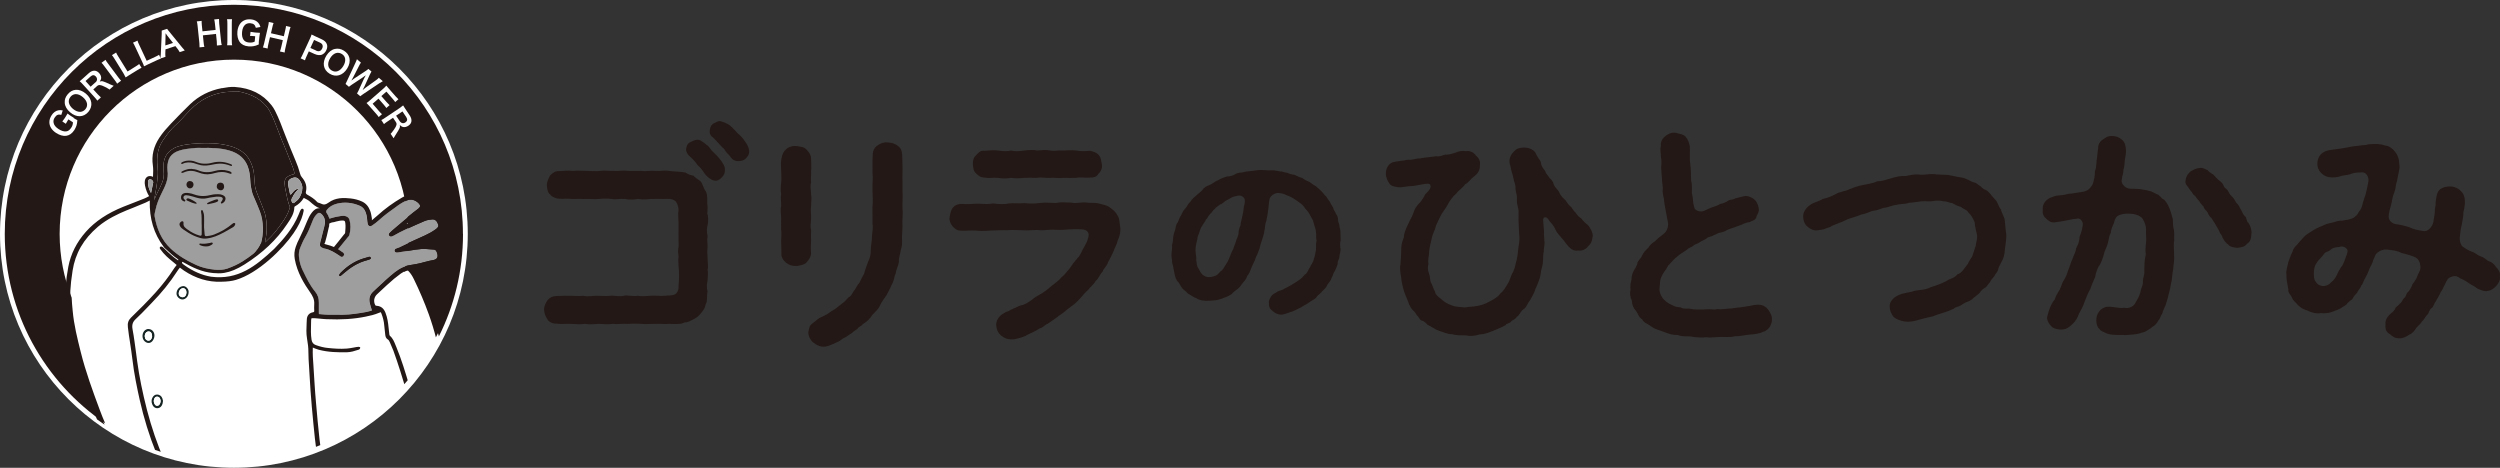
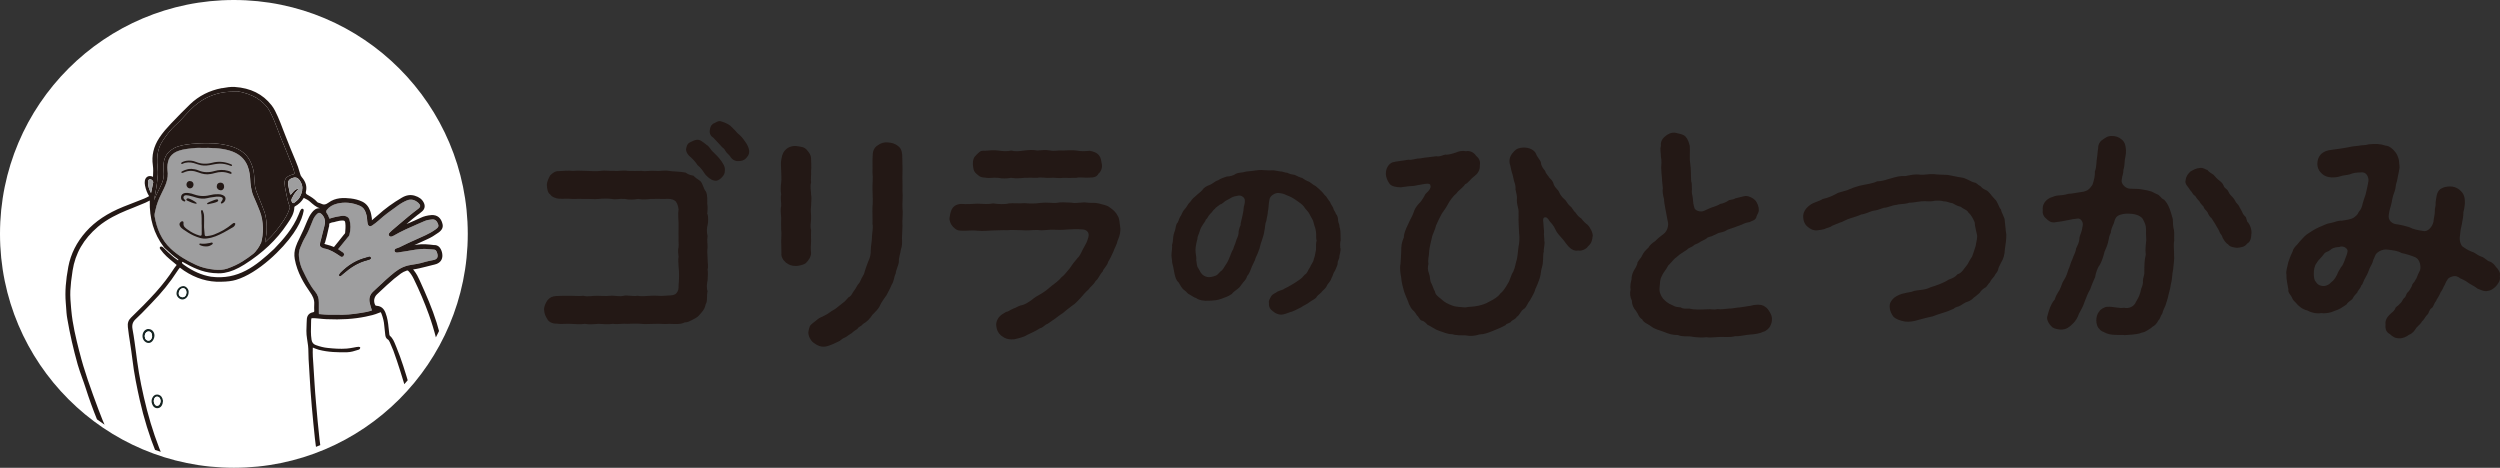
<svg xmlns="http://www.w3.org/2000/svg" id="_レイヤー_2" data-name="レイヤー 2" viewBox="0 0 299.29 56">
  <rect x="0" y="0" width="299.29" height="56" fill="#333333" stroke="none" />
  <defs>
    <style>
      .cls-1 {
        fill: #fff;
      }

      .cls-2 {
        fill: #162523;
      }

      .cls-3 {
        fill: #7b7d80;
      }

      .cls-4 {
        clip-path: url(#clippath);
      }

      .cls-5 {
        fill: #9e9e9f;
      }

      .cls-6 {
        fill: none;
      }

      .cls-7 {
        fill: #231815;
      }
    </style>
    <clipPath id="clippath">
      <circle class="cls-6" cx="27.71" cy="28" r="27.43" transform="translate(-.16 .16) rotate(-.33)" />
    </clipPath>
  </defs>
  <g id="_レイヤー_1-2" data-name="レイヤー 1">
    <g>
      <g>
        <circle class="cls-1" cx="28" cy="28" r="28" />
        <circle class="cls-1" cx="27.71" cy="28" r="27.43" />
-         <path class="cls-7" d="m55.43,28c0,4.41-1.04,8.58-2.89,12.27-.23-.9-.51-1.78-.82-2.66-.52-1.44-1.12-2.85-1.79-4.23-.17-.35-.38-.69-.65-.98-.11-.11-.2-.15-.36-.1-.19.07-.37.14-.54.25.33-1.47.5-2.99.5-4.55,0-11.52-9.34-20.86-20.86-20.86S7.14,16.48,7.14,28c0,2.7.51,5.27,1.44,7.64.02.52.07,1.04.12,1.56.15,1.69.56,3.32.97,4.96.59,2.36,1.43,4.65,2.28,6.93.2.54.41,1.07.64,1.59C5.33,45.75.57,37.43.57,28,.57,12.85,12.85.57,28,.57s27.42,12.28,27.42,27.43Z" />
        <circle class="cls-6" cx="27.71" cy="28" r="27.43" transform="translate(-.16 .16) rotate(-.33)" />
        <g>
          <path class="cls-1" d="m8.82,14.13c.19.13.29.18.44.25-.02.32-.05.47-.11.67-.06.17-.15.36-.25.52-.27.41-.6.64-.98.69-.37.05-.79-.08-1.2-.34-.52-.34-.8-.78-.81-1.28,0-.29.08-.55.28-.86.19-.3.47-.51.77-.57.19-.04.32-.04.55.01l-.17.53c-.37-.09-.58,0-.8.34-.13.19-.17.42-.12.63.06.28.26.51.59.73.34.22.64.31.91.28.25-.03.43-.17.6-.43.15-.22.21-.42.21-.66l-.54-.35-.11.18c-.11.17-.15.24-.2.35l-.42-.28c.09-.11.14-.18.28-.38l.11-.17c.1-.15.16-.25.24-.4.11.1.21.17.39.29l.35.22Z" />
          <path class="cls-1" d="m9.06,10.75c.4-.03.83.13,1.22.46.76.64.87,1.5.3,2.18-.58.68-1.44.7-2.19.05-.39-.33-.62-.73-.64-1.13-.03-.38.09-.71.36-1.03.28-.33.59-.5.97-.53Zm.86.88c-.3-.26-.62-.38-.9-.36-.22.02-.42.13-.57.31-.37.43-.26.99.28,1.45.3.25.62.38.91.36.22-.02.42-.13.58-.31.36-.43.25-.98-.3-1.45Z" />
-           <path class="cls-1" d="m13.11,10.72c-.07-.06-.25-.17-.57-.33-.52-.26-.72-.27-.94-.07l-.43.39.54.59c.16.17.25.26.37.36l-.43.39c-.09-.14-.16-.22-.32-.4l-1.42-1.56c-.14-.15-.22-.24-.37-.36.13-.1.22-.18.38-.33l.7-.63c.44-.4.89-.41,1.24-.03.17.19.25.38.25.57,0,.16-.05.26-.17.46.24-.11.37-.08,1.27.34.07.03.29.12.4.16l-.48.44Zm-1.67-.86c.11-.1.17-.23.18-.36,0-.12-.04-.23-.14-.34-.19-.21-.41-.21-.64,0l-.6.54.61.68.58-.53Z" />
          <path class="cls-1" d="m12.63,7.16c.07.13.14.24.28.42l1.26,1.69c.14.19.22.28.33.39l-.48.36c-.07-.13-.14-.24-.28-.42l-1.26-1.69c-.14-.2-.21-.28-.33-.39l.48-.36Z" />
          <path class="cls-1" d="m16.94,8.12c-.13.06-.25.12-.49.27l-.99.61c-.19.12-.3.19-.42.27-.06-.14-.13-.26-.24-.46l-1.07-1.73c-.14-.23-.22-.35-.33-.48l.5-.31c.06.15.13.26.28.51l1.09,1.76.93-.58c.23-.14.33-.21.46-.32l.28.45Z" />
          <path class="cls-1" d="m19.26,7.02c-.14.04-.26.09-.52.21l-1.05.49c-.2.09-.32.15-.45.22-.04-.14-.09-.28-.19-.48l-.86-1.84c-.11-.25-.18-.37-.27-.51l.54-.25c.05.16.09.28.22.54l.88,1.88.99-.46c.24-.11.35-.17.49-.26l.22.48Z" />
          <path class="cls-1" d="m21.51,6.24c-.06-.12-.16-.26-.23-.36l-.28-.36-1.19.39-.02.46c0,.2,0,.26.02.43l-.61.2c.02-.12.04-.31.05-.5l.11-2.42c0-.21,0-.31,0-.42l.65-.21c.05.08.09.14.25.33l1.53,1.88c.17.21.25.3.33.38l-.61.2Zm-1.55-2.07s-.05-.08-.14-.19q0,.19,0,.23l-.03,1.23.92-.3-.76-.97Z" />
          <path class="cls-1" d="m26.22,2.29c0,.16,0,.28.02.5l.22,2.1c.02.23.04.34.09.5l-.58.06c0-.15,0-.28-.02-.51l-.09-.88-1.57.17.09.88c.02.23.04.34.09.5l-.58.06c0-.15,0-.28-.02-.51l-.22-2.1c-.02-.23-.05-.35-.09-.5l.58-.06c0,.17,0,.3.02.5l.08.75,1.57-.17-.08-.75c-.02-.22-.05-.36-.09-.5l.58-.06Z" />
          <path class="cls-1" d="m27.78,2.29c-.02.15-.03.27-.03.51v2.11c0,.23.01.36.04.51h-.6c.02-.15.03-.27.03-.5v-2.11c0-.24-.01-.35-.04-.51h.6Z" />
          <path class="cls-1" d="m31,4.81c-.02.23-.03.34-.02.51-.29.13-.44.18-.65.21-.18.03-.39.04-.58.02-.49-.04-.85-.23-1.07-.55-.21-.3-.3-.74-.26-1.22.06-.62.32-1.08.75-1.31.26-.14.53-.18.89-.15.35.03.67.18.87.42.12.15.18.26.25.49l-.55.1c-.1-.37-.27-.51-.67-.55-.23-.02-.45.04-.61.18-.21.19-.33.47-.37.86-.04.4.02.71.18.94.14.2.35.3.65.33.27.02.47,0,.68-.11l.06-.64-.21-.02c-.2-.02-.28-.02-.4-.01l.05-.5c.14.03.22.04.47.07l.2.02c.18.02.29.02.46.03-.03.14-.05.26-.07.48l-.04.41Z" />
          <path class="cls-1" d="m34.78,3.25c-.06.15-.09.26-.14.48l-.48,2.06c-.05.22-.07.33-.08.5l-.57-.13c.06-.14.09-.26.15-.49l.2-.86-1.54-.36-.2.86c-.05.22-.07.34-.08.5l-.57-.13c.06-.14.09-.26.15-.49l.48-2.06c.05-.23.07-.35.08-.5l.57.13c-.06.16-.1.28-.14.48l-.17.74,1.54.36.17-.73c.05-.22.08-.36.09-.5l.57.13Z" />
          <path class="cls-1" d="m35.99,6.98c.09-.13.15-.25.24-.45l.89-1.93c.08-.17.13-.3.18-.47.15.08.26.13.45.22l.74.34c.35.16.55.35.64.6.08.21.06.46-.06.71-.12.27-.31.45-.54.55-.25.09-.53.06-.88-.09l-.68-.31-.27.59c-.09.19-.14.33-.19.48l-.53-.24Zm1.85-.92c.33.15.59.06.73-.26.07-.14.08-.28.04-.4-.04-.13-.14-.22-.33-.31l-.68-.31-.44.96.68.31Z" />
          <path class="cls-1" d="m41.83,6.94c.09.39,0,.84-.27,1.27-.52.84-1.35,1.08-2.11.61-.76-.47-.9-1.31-.38-2.16.27-.43.63-.72,1.02-.8.37-.08.71-.02,1.07.2.37.23.58.51.67.88Zm-.74.98c.21-.34.28-.66.22-.94-.05-.22-.19-.4-.39-.52-.48-.3-1.02-.11-1.39.5-.21.33-.28.67-.22.95.05.22.19.4.39.52.48.3,1.01.1,1.39-.51Z" />
          <path class="cls-1" d="m42.73,11.21c.05-.08.13-.24.19-.36l.63-1.38c.07-.14.14-.28.24-.46-.18.14-.31.23-.42.3l-1.27.84c-.15.1-.26.18-.33.24l-.4-.34q.05-.09.18-.38l.99-2.12c.1-.22.15-.33.19-.46l.48.41c-.08.11-.14.21-.22.37l-.7,1.37c-.06.11-.16.29-.23.41.2-.15.29-.22.39-.28l1.32-.87c.14-.09.25-.17.33-.25l.37.31c-.05.08-.12.22-.19.36l-.65,1.43c-.05.1-.08.17-.22.43q.07-.06.18-.14s.17-.14.2-.16l1.24-.89c.13-.09.25-.19.32-.28l.48.41c-.13.07-.22.12-.42.25l-1.94,1.3c-.09.07-.15.11-.18.13q-.1.06-.16.12l-.4-.34Z" />
          <path class="cls-1" d="m45.34,14.02c-.08-.12-.15-.22-.31-.4l-.81-.92c-.16-.18-.23-.25-.34-.37.13-.09.24-.16.41-.32l1.6-1.4c.15-.13.24-.22.36-.36.1.12.16.2.32.38l.78.89c.13.15.22.24.35.36l-.39.34c-.08-.13-.16-.23-.31-.4l-.74-.85-.61.53.63.72c.13.15.23.25.36.37l-.39.34c-.09-.14-.16-.22-.31-.4l-.63-.72-.7.61.77.89c.14.17.23.25.35.36l-.39.34Z" />
          <path class="cls-1" d="m46.76,16.03c.07-.06.2-.23.41-.52.33-.48.38-.67.21-.92l-.33-.49-.67.45c-.2.13-.3.21-.41.31l-.32-.49c.15-.07.24-.12.44-.26l1.76-1.18c.17-.12.27-.19.41-.31.09.14.15.24.27.42l.52.78c.33.5.27.95-.16,1.23-.21.14-.41.19-.6.16-.16-.03-.25-.08-.43-.24.07.25.02.37-.52,1.21-.04.07-.16.26-.22.37l-.36-.54Zm1.1-1.52c.08.12.2.21.32.23.11.02.23,0,.36-.09.23-.16.27-.37.09-.64l-.45-.67-.76.51.44.66Z" />
        </g>
        <g class="cls-4">
          <g>
            <path class="cls-5" d="m48.14,32.03c-.31.14-.61.34-.91.57-.73.58-1.42,1.23-2.09,1.86-.16.15-.33.31-.49.46-.39.36-.52.83-.39,1.36v.02c.07.26.14.53.23.79.02.06.01.08.01.08,0,0,0,.01-.07.03-.35.11-.7.18-1.1.24-1.15.2-2.14.28-3.05.24-.68.02-1.33,0-1.97-.07-.07,0-.13-.01-.14-.01,0-.02-.01-.11-.01-.18v-.21c0-.33-.01-.67,0-1,.01-.5-.13-.92-.45-1.31-.62-.74-1.04-1.63-1.45-2.48l-.03-.05c-.24-.49-.39-1.03-.45-1.6-.04-.39,0-.76.15-1.11.17-.41.34-.83.57-1.22.38-.64.65-1.32.92-2.02.11-.29.27-.55.48-.76.11-.12.21-.18.3-.18.08,0,.18.05.3.16.36.36.48.81.35,1.33-.13.56-.28,1.12-.42,1.66l-.1.37c-.11.43-.03.58.39.73.03,0,.06.01.09.02.7.12,1.28.51,1.8.85.02.01.03.03.05.04.08.06.17.13.29.11.07-.01.13-.05.17-.12.05-.07.07-.14.06-.21-.02-.13-.14-.2-.23-.27h-.02s-.1-.08-.15-.11c-.07-.04-.13-.09-.2-.13-.04-.03-.09-.06-.11-.08.02-.03.05-.07.08-.1l.44-.54c.21-.26.43-.53.64-.79l.04-.04c.06-.07.13-.15.15-.25.17-.65.17-1.27,0-1.82-.1-.33-.49-.51-.96-.44-.35.05-.8.13-1.24.27-.08.03-.17.06-.19.06-.02-.02-.04-.1-.07-.17-.06-.18-.14-.35-.26-.5q-.13-.18.01-.37c.28-.37.7-.63,1.24-.76.9-.22,1.81-.13,2.72.26.35.15.57.41.71.82.09.25.14.48.15.71.01.21.04.4.07.58.03.16.1.27.2.31.1.04.22.02.35-.07.27-.18.54-.39.8-.62.67-.62,1.42-1.15,2.15-1.67l.09-.07c.42-.3.78-.5,1.13-.64.47-.19.93-.08,1.36.31.14.13.21.25.21.36,0,.11-.09.23-.25.35-.77.57-1.52,1.21-2.24,1.82-.29.25-.59.5-.88.75-.09.08-.17.16-.25.24l-.06.06c-.08.09-.11.2-.06.3.06.12.18.17.32.14.07-.02.15-.05.24-.1.92-.54,1.91-.97,2.87-1.39.28-.12.55-.24.83-.36.29-.13.62-.17.92-.2.33-.03.57.17.71.57.08.23.05.38-.31.63-.39.28-.81.51-1.24.71-.35.16-.69.32-1.04.47-.68.31-1.39.62-2.07.97-.07.03-.14.06-.22.08-.06.02-.11.03-.17.06-.11.05-.18.15-.17.26.01.13.1.21.27.22.12,0,.24-.02.34-.04.06-.01.11-.03.16-.03.34-.04.69-.1,1.02-.16.48-.08.97-.17,1.45-.2.3-.02.61,0,.91.03.18.01.37.03.56.04.2,0,.3.16.35.29,0,.02.01.04.02.06.01.03.02.05.03.08.08.24.07.44-.01.57-.08.13-.24.22-.47.26-.33.06-.71.14-1.09.25-.55.17-1.13.26-1.69.35-.32.05-.63.15-.94.29Z" />
            <path class="cls-2" d="m17.8,39.39c.47.02.78.48.67.97-.03.12-.07.24-.14.35-.24.41-.67.47-1.02.14-.37-.34-.32-1.05.08-1.34.13-.09.27-.14.4-.12Zm-.01.29c-.27,0-.47.26-.46.59.01.3.2.51.45.51.23,0,.43-.25.43-.53,0-.35-.16-.57-.42-.57Z" />
            <path class="cls-2" d="m19.52,47.98c-.02.24-.07.44-.18.61-.25.38-.78.37-1.02,0-.18-.29-.24-.61-.09-.94.11-.25.3-.42.58-.42.28,0,.54.19.63.47.04.11.06.22.08.3Zm-.29.04c-.02-.07-.02-.18-.06-.27-.07-.16-.19-.27-.38-.26-.18,0-.27.13-.33.27-.09.22-.06.45.07.65.13.22.41.23.56.02.08-.11.12-.25.14-.41Z" />
            <path class="cls-2" d="m22.58,34.99c0,.47-.34.86-.74.86-.36,0-.71-.35-.71-.7,0-.49.36-.87.8-.9.35-.02.7.41.65.74Zm-.72.59c.27,0,.45-.23.46-.58,0-.28-.17-.5-.4-.5-.27,0-.52.3-.52.64,0,.25.2.44.46.44Z" />
            <path class="cls-3" d="m44.13,30.76c-.22.07-.44.13-.65.19-1.02.32-1.89.9-2.64,1.65-.09.09-.18.18-.22.3-.02.05,0,.11.04.13.03.01.08.01.1,0,.12-.09.24-.19.35-.29.82-.72,1.71-1.3,2.78-1.58.13-.03.27-.08.39-.13.06-.02.11-.07.11-.15-.04-.13-.13-.17-.26-.13Z" />
            <path class="cls-1" d="m17.79,39.68c.26,0,.42.22.42.57,0,.28-.2.53-.43.53-.25,0-.44-.21-.45-.51-.01-.33.19-.59.46-.59Z" />
            <path class="cls-1" d="m19.23,48.01c-.01.17-.05.3-.14.41-.15.21-.43.2-.56-.02-.12-.2-.16-.43-.07-.65.06-.14.15-.26.33-.27.19,0,.31.1.38.26.04.09.05.19.06.27Z" />
            <path class="cls-1" d="m21.86,35.58c-.27,0-.47-.19-.46-.44,0-.34.25-.64.52-.64.23,0,.41.22.4.5,0,.35-.19.58-.46.58Z" />
            <path class="cls-5" d="m31.2,29.12c-.08.28-.53.98-.91,1.28-.47.36-.73.55-1.23.87-.58.37-1.21.65-1.85.88-.49.17-1.01.18-1.54.13-.77-.08-1.5-.24-2.2-.56-1.11-.51-2.16-1.12-3.06-1.97-1.11-1.05-1.65-2.38-1.91-3.85-.04-.26.05-.5.1-.75.14-.7.41-1.36.73-2,.2-.41.41-.81.56-1.25.17-.5.23-1.01.15-1.53-.04-.43,0-.89.17-1.32.13-.35.49-.71.9-.9.47-.21.97-.3,1.47-.36.54-.07,1.08-.12,1.55-.09,1.11-.02,2.27,0,3.32.31,1.96.57,2.39,2.02,2.48,3.26.05.77.11,1.56.44,2.28.24.53.51,1.21.73,1.75.45,1.16.48,2.66.12,3.85Z" />
            <path class="cls-7" d="m24.14,26.89c-.02-.51.04-1.02-.07-1.52,0-.04,0-.08,0-.11,0-.06.04-.1.09-.11.05,0,.1.02.12.08.08.21.15.43.15.66,0,.34.02.69,0,1.03-.02.38.05.76.07,1.14,0,.19.11.23.27.21.25-.03.61-.09.88-.2.77-.3,1.52-.72,2.16-1.27.04-.03.08-.06.13-.09.06-.03.12-.03.18.01.06.05.06.11.03.17-.06.18-.2.29-.36.37-.28.15-.69.4-.98.56-.69.36-1.26.63-2.03.73-.58.08-1.08-.13-1.58-.34-.45-.2-.87-.48-1.28-.76-.15-.1-.28-.22-.37-.38-.11-.19-.08-.37.09-.5.07-.06.15-.11.24-.07.11.04.1.14.09.23-.05.39.25.58.5.76.42.31.88.55,1.39.7.23.07.29.03.29-.23,0-.36,0-.71,0-1.07Z" />
            <path class="cls-7" d="m25.86,23.55c-.36.06-.7.08-1.03.17-.45.11-.88.07-1.31-.06-.31-.1-.6-.18-.92-.25-.07-.02-.24-.04-.31-.04-.13,0-.25.04-.31.17-.06.15.01.27.13.36.06.04.12.11.05.19-.05.06-.12.03-.18,0-.19-.08-.31-.2-.31-.43,0-.21.07-.39.28-.49.17-.08.36-.09.55-.07.28.03.53.09.78.19.72.25,1.34.21,2.01.04.33-.08.66-.09.87-.08.17,0,.35.03.49.1.19.09.36.21.35.44-.01.25-.17.45-.4.56-.04.02-.1.03-.14-.01-.04-.05-.02-.09,0-.14.04-.05.08-.1.11-.15.19-.28.09-.42-.14-.48-.06-.02-.15-.03-.21-.03-.13,0-.24,0-.36,0Z" />
            <path class="cls-7" d="m22.86,20.21c.34.03.62.07.9.19.62.27,1.25.27,1.89.08.55-.16,1.1-.19,1.65-.03.13.04.27.07.38.17.04.04.06.09.04.14-.02.05-.08.06-.13.05-.06-.02-.12-.04-.18-.06-.57-.21-1.14-.2-1.71-.03-.16.05-.32.08-.48.11-.52.1-1,0-1.48-.19-.56-.22-1.13-.27-1.7-.01-.07.03-.14.06-.22.07-.03,0-.08,0-.1-.03-.03-.05-.01-.1.03-.13.13-.07.27-.14.41-.19.23-.09.47-.14.7-.13Z" />
            <path class="cls-7" d="m26.3,19.59c-.44.02-.82.11-1.2.18-.47.08-.93.08-1.38-.08-.18-.06-.36-.12-.54-.17-.44-.11-.88-.12-1.3.08-.05.03-.13.07-.17,0-.05-.09.02-.14.08-.18.25-.12.48-.18.73-.19.3-.02.61.02.9.14.66.28,1.32.29,2,.11.7-.18,1.4-.14,2.09.13.06.02.12.05.18.07.06.03.12.07.08.14-.04.07-.1.06-.16.03-.43-.17-.9-.27-1.29-.26Z" />
            <path class="cls-7" d="m26.41,21.87c.26,0,.43.19.42.48,0,.26-.19.45-.43.43-.26-.02-.46-.21-.45-.47,0-.27.18-.45.46-.45Z" />
            <path class="cls-7" d="m22.75,21.68c.26,0,.41.17.42.41,0,.26-.19.47-.45.46-.21,0-.39-.2-.4-.43,0-.26.16-.45.43-.45Z" />
            <path class="cls-7" d="m24.17,29.18c.37.02.65-.04.94-.09.05,0,.1-.03.15-.04.07-.01.16-.04.2.05.04.09-.03.14-.09.18-.18.12-.37.21-.6.22-.28.01-.55-.02-.81-.15-.06-.03-.12-.06-.09-.14.03-.07.1-.06.16-.05.07.01.15.02.15.02Z" />
            <path class="cls-7" d="m25.07,24.42c-.09.01-.25.07-.28-.02-.03-.07.11-.14.25-.21.31-.11.57-.25.86-.32.09,0,.19-.02.22.09.02.1-.05.16-.13.2-.3.14-.61.18-.92.25Z" />
            <path class="cls-7" d="m23.52,24.28c.07.09-.03.12-.08.11-.35-.06-.68-.21-1-.36-.07-.03-.18-.09-.11-.2.05-.08.13-.1.23-.08.2.05.79.36.96.53Z" />
            <path class="cls-7" d="m44.13,30.76c-.22.07-.44.13-.65.19-1.02.32-1.89.9-2.64,1.65-.09.09-.18.18-.22.3-.02.05,0,.11.04.13.03.01.08.01.1,0,.12-.09.24-.19.35-.29.82-.72,1.71-1.3,2.78-1.58.13-.03.27-.08.39-.13.06-.02.11-.07.11-.15-.04-.13-.13-.17-.26-.13Zm0,0c-.22.07-.44.13-.65.19-1.02.32-1.89.9-2.64,1.65-.09.09-.18.18-.22.3-.02.05,0,.11.04.13.03.01.08.01.1,0,.12-.09.24-.19.35-.29.82-.72,1.71-1.3,2.78-1.58.13-.03.27-.08.39-.13.06-.02.11-.07.11-.15-.04-.13-.13-.17-.26-.13Zm-12.92-1.64c-.08.28-.53.98-.91,1.28-.47.36-.73.55-1.23.87-.58.37-1.21.65-1.85.88-.49.17-1.01.18-1.54.13-.77-.08-1.5-.24-2.2-.56-1.11-.51-2.16-1.12-3.06-1.97-1.11-1.05-1.65-2.38-1.91-3.85-.04-.26.05-.5.1-.75.14-.7.41-1.36.73-2,.2-.41.41-.81.56-1.25.17-.5.23-1.01.15-1.53-.04-.43,0-.89.17-1.32.13-.34.49-.71.9-.89.47-.21.97-.3,1.47-.36.54-.07,1.08-.12,1.55-.09,1.11-.02,2.27,0,3.32.31,1.96.57,2.39,2.02,2.48,3.26.05.77.11,1.56.44,2.28.24.53.52,1.21.73,1.75.45,1.16.48,2.66.12,3.85Zm3.98-8.27c-.1.02-.19.05-.29.08-.7.23-.93.6-.8,1.3v.08c.13.69.26,1.4.46,2.08.03.09.07.18.11.26.04.09.05.18.01.29-.12.36-.26.68-.43.98-.36.61-.8,1.23-1.4,1.96-.25.3-.53.57-.83.86-.09.09-.19.18-.28.27-.01-.14.02-.26.05-.38.02-.06.03-.12.04-.18.21-1.23.05-2.47-.18-3.11-.26-.69-.46-1.2-.74-1.87-.17-.41-.34-.84-.39-1.26-.03-.22-.04-.46-.06-.72-.03-.44-.05-.89-.17-1.31-.29-1.01-.73-1.66-1.44-2.12-.76-.48-1.51-.67-2.42-.81-.54-.08-1.13-.11-1.66-.11-.48,0-.91.02-1.21.04-.8.05-1.58.12-2.34.38-.36.12-.92.48-1.17.81-.41.55-.55,1.18-.46,2.11.05.51,0,.96-.17,1.36-.14.34-.29.67-.46.99-.21.41-.38.78-.5,1.13,0-.04,0-.07.01-.11.04-.24.08-.49.13-.73.08-.41.15-.83.2-1.26.01-.1.02-.19.03-.29.05-.42.1-.86.05-1.32-.1-1.02-.13-2.1.41-3.09.17-.32.4-.62.61-.91l.13-.18c.37-.5.81-.94,1.2-1.29.33-.31.63-.64.92-.96.35-.38.7-.76,1.09-1.1.91-.8,1.97-1.34,3.17-1.6.69-.15,1.4-.15,2.09-.15h.07c.11,0,.22.03.33.06h.05c.97.26,1.64.56,2.2.99.52.41.89.82,1.14,1.29.42.78.74,1.62,1.05,2.44.09.24.19.49.28.73.12.29.24.59.36.87.11.26.22.52.32.77.18.44.35.89.53,1.34.1.25.19.5.29.75.07.18.1.37.13.58-.02,0-.05.01-.07.02Zm12.96,11.18c-.31.14-.61.34-.91.57-.73.58-1.42,1.23-2.09,1.86-.16.15-.33.31-.49.46-.39.36-.52.83-.39,1.36v.02c.07.26.14.53.23.79.02.06.01.08.01.08,0,0,0,.01-.07.03-.35.11-.7.18-1.1.24-1.15.2-2.14.28-3.05.24-.68.02-1.33,0-1.97-.07-.07,0-.13-.01-.14-.01,0-.02-.01-.11-.01-.18v-.21c0-.33-.01-.67,0-1,.01-.5-.13-.92-.45-1.31-.62-.74-1.04-1.63-1.45-2.48l-.03-.05c-.24-.49-.39-1.03-.45-1.6-.04-.39,0-.76.15-1.11.17-.41.34-.83.57-1.22.38-.64.65-1.32.92-2.02.11-.29.27-.55.48-.76.11-.12.21-.18.3-.18.08,0,.18.05.3.16.36.36.48.81.35,1.33-.13.56-.28,1.12-.42,1.66l-.1.37c-.11.43-.03.58.39.73.03,0,.06.01.09.02.7.12,1.28.51,1.8.85.02.01.03.03.05.04.08.06.17.13.29.11.07-.01.13-.05.17-.12.05-.07.07-.14.06-.21-.02-.13-.14-.2-.23-.27h-.02s-.1-.08-.15-.11c-.07-.04-.13-.09-.2-.13-.04-.03-.09-.06-.11-.08.02-.03.05-.07.08-.1l.44-.54c.21-.26.43-.53.64-.79l.04-.04c.06-.07.13-.15.15-.25.17-.65.17-1.27,0-1.82-.1-.33-.49-.51-.96-.44-.35.05-.8.13-1.24.27-.08.03-.17.06-.19.06-.02-.02-.04-.1-.07-.17-.06-.18-.14-.35-.26-.5q-.13-.18.01-.37c.28-.37.7-.63,1.24-.76.9-.22,1.81-.13,2.72.26.35.15.57.41.71.82.09.25.14.48.15.71.01.21.04.4.07.58.03.16.1.27.2.31.1.04.22.02.35-.07.27-.18.54-.39.8-.62.67-.62,1.42-1.15,2.15-1.67l.09-.07c.42-.3.78-.5,1.13-.64.47-.19.93-.08,1.36.31.14.13.21.25.21.36,0,.11-.09.23-.25.35-.77.57-1.52,1.21-2.24,1.82-.29.25-.59.5-.88.75-.09.08-.17.16-.25.24l-.06.06c-.08.09-.11.2-.06.3.06.12.18.17.32.14.07-.02.15-.05.24-.1.92-.54,1.91-.97,2.87-1.39.28-.12.55-.24.83-.36.29-.13.62-.17.92-.2.33-.03.57.17.71.57.08.23.05.38-.31.63-.39.28-.81.51-1.24.71-.35.16-.69.32-1.04.47-.68.31-1.39.62-2.07.97-.07.03-.14.06-.22.08-.06.02-.11.03-.17.06-.11.05-.18.15-.17.26.01.13.1.21.27.22.12,0,.24-.02.34-.04.06-.01.11-.03.16-.03.34-.04.69-.1,1.02-.16.48-.08.97-.17,1.45-.2.3-.02.61,0,.91.03.18.01.37.03.56.04.2,0,.3.16.35.29,0,.02.01.04.02.06.01.03.02.05.03.08.08.24.07.44-.01.57-.08.13-.24.22-.47.26-.33.06-.71.14-1.09.25-.55.17-1.13.26-1.69.35-.32.05-.63.15-.94.29Zm-9.25-2.95c.15-.52.3-1.1.45-1.81,0-.02,0-.04.01-.05.05-.09.05-.19.05-.28,0-.12,0-.17.05-.2.12-.07.28-.11.43-.14h.07c.09-.03.19-.06.28-.08.25-.06.49-.12.73-.12h0c.29,0,.33.03.37.31.05.39.01.77-.02,1.15,0,.07-.05.12-.11.19h-.01c-.23.3-.46.59-.7.88l-.52.64c-.29-.13-.59-.21-.88-.29l-.11-.03c-.06-.02-.12-.04-.15-.05,0-.03.02-.1.03-.13Zm5.24,1.68c-.22.07-.44.13-.65.19-1.02.32-1.89.9-2.64,1.65-.09.09-.18.18-.22.3-.02.05,0,.11.04.13.03.01.08.01.1,0,.12-.09.24-.19.35-.29.82-.72,1.71-1.3,2.78-1.58.13-.03.27-.08.39-.13.06-.02.11-.07.11-.15-.04-.13-.13-.17-.26-.13Zm9.97,20.41v-.04c-.01-.48-.04-.97-.07-1.45-.01-.21-.03-.43-.04-.64-.1-1.72-.28-3.45-.53-5.15-.27-1.77-.67-3.54-1.2-5.27-.53-1.69-1.23-3.3-2.04-5.08-.15-.34-.37-.78-.68-1.17-.01-.02-.03-.04-.05-.06-.02-.02-.04-.04-.05-.05.51-.07,1.02-.2,1.5-.32.25-.06.5-.13.75-.19l.08-.02c.16-.04.32-.07.48-.13.47-.18.72-.55.7-1.05-.01-.26-.08-.51-.2-.74-.15-.28-.37-.44-.65-.47h-.14c-.67-.08-1.36-.16-2.05-.05-.06,0-.13.02-.19.03-.05,0-.1.02-.14.03.45-.21.91-.41,1.36-.62l.26-.12c.4-.18.8-.42,1.29-.77.41-.29.57-.62.48-1.01-.17-.75-.64-1.13-1.35-1.08-.47.04-.89.14-1.28.33-.46.22-.94.42-1.4.62-.09.04-.19.08-.28.12.48-.42.94-.8,1.41-1.16h.02c.15-.12.3-.24.44-.36.32-.29.39-.66.18-1.06-.2-.39-.54-.65-1.07-.81-.5-.15-1.01-.08-1.55.24-1.03.6-2.01,1.31-2.9,2.12-.18.16-.35.31-.54.46-.05.04-.09.08-.14.12,0-.02,0-.04,0-.07,0-.03,0-.06,0-.09v-.06c-.05-.29-.09-.6-.2-.9-.2-.54-.51-.9-.97-1.12-.41-.19-.85-.31-1.35-.37-.85-.1-1.84-.12-2.67.5-.34.25-.59.28-.9.12-.07-.04-.14-.06-.21-.08-.11-.03-.2-.05-.26-.13-.32-.36-.73-.61-1.13-.84l-.07-.04q-.19-.12-.14-.33c.15-.61,0-1.18-.49-1.75-.1-.11-.16-.24-.21-.43-.16-.58-.32-1.05-.51-1.48-.45-1.06-.88-2.13-1.27-3.13-.09-.24-.19-.48-.28-.72-.19-.5-.38-1.01-.61-1.51-.21-.46-.42-.94-.75-1.35-1.05-1.33-2.49-2.05-4.4-2.18-.5-.03-.99.05-1.47.14h-.07c-1.48.28-2.76.93-3.8,1.93-.7.67-1.41,1.4-2.33,2.36-.44.47-.95,1.03-1.36,1.66-.69,1.06-.94,2.14-.77,3.3.06.42.04.86.02,1.29v.08s-.02-.01-.03-.01c-.22-.11-.44-.11-.62-.02-.17.09-.29.27-.33.5-.03.18-.02.37.02.57.11.53.27.92.49,1.27-.2.11-.38.21-.58.29-.46.19-.94.37-1.4.55-.37.14-.74.28-1.1.43-1.91.77-3.38,1.75-4.49,3-1.1,1.24-1.81,2.65-2.1,4.18-.31,1.65-.41,3.01-.31,4.27.01.18.03.35.04.53.03.48.06.97.15,1.45.3,1.77.72,3.61,1.24,5.46.15.54.35,1.07.53,1.59.14.39.29.79.41,1.18.85,2.67,1.88,5.2,3.07,7.5.09.18.18.35.27.52.08.15.16.3.24.45.06.11.13.22.25.25.08.02.17,0,.27-.07l.04-.03v-.04c.05-.23-.06-.41-.15-.57-.02-.03-.04-.07-.05-.1-1-1.92-1.79-3.65-2.39-5.28-.94-2.53-1.71-4.64-2.28-6.92l-.02-.06c-.4-1.58-.8-3.22-.95-4.88l-.03-.32c-.06-.67-.12-1.37-.09-2.05.04-.72.12-1.48.27-2.41.32-2.07,1.31-3.78,3.03-5.25,1.11-.94,2.41-1.54,3.42-1.96.27-.11.53-.21.8-.32.49-.2.99-.4,1.48-.61.15-.07.3-.15.46-.23.02,0,.03-.02.05-.02-.06,2.15.49,3.97,1.67,5.55.02.03.07.1.13.15l.18.16c.4.38.86.8,1.31,1.1.13.1.14.14.14.14,0,.01-.02.04-.04.06,0,0,0,0,0,0-.05-.02-.11-.07-.14-.09l-.02-.02c-.64-.43-1.55-1.36-1.56-1.37-.15-.16-.32-.22-.42-.14-.06.05-.09.16.01.28.46.66,1.01,1.11,1.6,1.59.12.1.24.2.36.3-.03.04-.06.07-.08.11-.1.13-.2.25-.28.38-.6.93-1.3,1.84-2.15,2.79-.97,1.08-1.99,2.09-2.95,3.02-.32.31-.44.66-.38,1.15.07.64.17,1.29.27,1.92.09.61.19,1.23.26,1.85.21,1.82.59,3.6.89,4.95.49,2.17,1.15,4.31,1.98,6.36.23.58.46,1,.74,1.36,0,0,0,.01.01.02.02.04.07.14.2.14.03,0,.06,0,.09-.02l.08-.03v-.08c-.01-.18-.08-.34-.15-.49l-.03-.08c-.82-1.89-1.51-3.9-2.05-5.98-.54-2.1-.93-4.02-1.18-5.87-.04-.3-.08-.61-.12-.91-.13-.95-.25-1.93-.43-2.89-.1-.54.02-.9.41-1.25.48-.44.93-.91,1.37-1.37.16-.17.32-.34.48-.5,1.23-1.26,2.24-2.51,3.07-3.8.1-.15.21-.32.34-.46.04.03.08.06.12.09.12.09.24.18.37.27,1.41.94,2.91,1.39,4.45,1.33.72-.01,1.3-.08,1.76-.22,2.67-.79,5.64-3.73,6.89-5.57.59-.86.94-1.57,1.14-2.31v-.02c.09-.3.12-.47.05-.56-.03-.04-.07-.06-.13-.06-.16,0-.25.23-.38.56-.01.04-.03.07-.04.1-.68,1.69-1.88,3.05-2.95,4.15-2.21,2.07-4.31,3.74-7.55,3.33-1.12-.19-2.17-.65-3.23-1.41-.27-.2-.29-.24-.22-.35.03-.03.03-.04.15.04l.04.02c.98.56,2.16,1.15,3.52,1.26.4.03.86.06,1.32-.02.77-.13,1.53-.45,2.41-1,2.18-1.38,3.86-2.96,5.11-4.84l.06-.09c.39-.57.79-1.17.81-1.93,0-.04.02-.07.05-.09.45-.24.81-.58,1.08-1.03.3.14.55.28.75.46.35.31.71.63,1.17.79-.44-.06-.74.24-.94.49-.27.34-.45.73-.57,1.02-.25.63-.57,1.37-.94,2.1-.17.33-.32.66-.43.99-.17.48-.21.98-.12,1.48.29,1.62,1.14,2.98,1.84,3.98.28.4.53.84.49,1.4-.02.3-.01.59,0,.81,0,.12-.02.14-.13.17-.48.08-.75.4-.76.9,0,.14-.01.27-.02.41-.03.61-.06,1.24.05,1.86.11.61.16,1.09.16,1.56,0,.59.04,1.2.08,1.78.02.28.04.57.05.85.07,1.35.17,2.68.28,3.96.14,1.52.25,2.69.37,3.79.06.56.13,1.2.32,1.82v.04c.08.21.15.45.42.59l.18.1-.02-.2c-.03-.38-.1-.76-.17-1.12-.07-.35-.14-.71-.17-1.07-.04-.42-.08-.84-.13-1.26-.03-.32-.07-.65-.1-.98-.07-.74-.14-1.49-.2-2.24-.07-.83-.13-1.53-.17-2.24-.02-.32-.04-.64-.06-.95-.02-.42-.05-.86-.08-1.29-.05-.6-.1-1.31-.07-2.08.24.1.47.19.71.26,1.13.3,2.3.32,3.39.3.46-.01.9-.15,1.33-.29l.07-.02c.09-.03.15-.1.17-.2v-.09s-.07-.03-.07-.03c-.11-.04-.21-.02-.3,0h-.05c-.13.03-.25.05-.37.07-.27.05-.55.1-.82.12-.79.06-1.57,0-2.3-.08-.42-.04-.87-.15-1.4-.34-.3-.11-.45-.3-.51-.63-.1-.64-.08-1.29-.06-1.93,0-.15,0-.3.01-.45,0-.02,0-.05.02-.08,0-.03.01-.06.02-.09,0-.04,0-.05.06-.04.07,0,.13,0,.2,0,.07,0,.14,0,.22.01.15.01.3.03.45.04.29.03.59.06.88.07,1.75.08,3.27-.02,4.65-.3.59-.12,1.11-.24,1.62-.46.08-.04.18-.08.21-.08.02.02.07.14.1.2.18.49.29.94.32,1.37.02.22.04.44.07.65.02.15.04.3.05.45.02.22.07.45.31.6.09.05.16.15.23.31.05.12.1.24.15.35.1.22.2.46.29.69.58,1.59,1.08,3.24,1.56,4.83.11.37.22.74.33,1.1l.02.08c.42,1.39.86,2.83,1.17,4.27,0,.02,0,.03,0,.05.01.1.04.26.23.34l.12.05.03-.13c.07-.34.06-.69-.04-1.13-.29-1.28-.68-2.55-1.06-3.79-.1-.34-.21-.67-.31-1.01l-.17-.56c-.45-1.51-.92-3.08-1.54-4.57-.03-.06-.05-.13-.08-.19-.16-.4-.32-.82-.68-1.13-.05-.04-.06-.11-.07-.2-.01-.12-.03-.23-.04-.35-.02-.15-.04-.3-.05-.44-.05-.53-.13-1.16-.37-1.77-.21-.53-.54-.79-1.04-.83-.11,0-.16-.03-.19-.09-.23-.45-.14-.95.22-1.29.39-.36.78-.73,1.17-1.09.6-.56,1.15-1.01,1.69-1.4.19-.14.42-.25.68-.34.11-.04.16-.02.24.07.24.25.44.56.63.95.68,1.39,1.28,2.81,1.79,4.22.69,1.92,1.19,3.91,1.54,6.09.34,2.14.55,4.44.66,7.22,0,.2.03.42.2.6l.04.04h.06c.29-.07.28-.31.28-.44ZM18.33,21.88c-.07.39-.15.77-.25,1.23-.23-.45-.37-.85-.36-1.28,0-.25.11-.4.27-.38.19.03.38.24.35.43Zm17.85.9c-.12.55-.33,1.04-.81,1.37-.1.07-.23.25-.35.12-.11-.11-.18-.3-.09-.49.15-.32.33-.63.57-.89.07-.08.19-.14.19-.31-.43.09-.63.43-.89.73-.13-.11-.1-.28-.14-.41-.07-.24-.1-.49-.15-.74-.07-.41.04-.64.36-.79.43-.2.72-.15.98.19.26.35.41.75.31,1.21Z" />
            <path class="cls-5" d="m36.18,22.78c-.12.55-.33,1.04-.81,1.37-.1.07-.23.25-.35.12-.11-.11-.18-.3-.09-.49.15-.32.33-.63.57-.89.07-.08.19-.14.19-.31-.43.09-.63.43-.89.73-.13-.11-.1-.28-.14-.41-.07-.24-.1-.49-.15-.74-.07-.41.04-.64.36-.79.43-.2.72-.15.98.19.26.35.41.75.31,1.21Z" />
            <path class="cls-5" d="m18.33,21.88c-.07.39-.15.77-.25,1.23-.23-.45-.37-.85-.36-1.28,0-.25.11-.4.27-.38.19.03.38.24.35.43Z" />
            <path class="cls-7" d="m44.39,30.89c0,.08-.05.13-.11.15-.13.05-.26.1-.39.13-1.07.28-1.96.86-2.78,1.58-.11.1-.23.2-.35.29-.02.02-.08.02-.1,0-.05-.03-.06-.08-.04-.13.05-.12.13-.21.22-.3.76-.75,1.62-1.33,2.64-1.65.22-.07.44-.13.65-.19.13-.04.22,0,.26.13Z" />
            <path class="cls-7" d="m35.19,20.85c-.1.02-.19.05-.29.08-.7.23-.93.6-.8,1.3v.08c.13.69.26,1.4.46,2.08.03.09.07.18.11.26.04.09.05.18.01.29-.12.36-.26.68-.43.98-.36.61-.8,1.23-1.4,1.96-.25.3-.53.57-.83.86-.09.09-.19.18-.28.27-.01-.14.02-.26.05-.38.02-.06.03-.12.04-.18.21-1.23.05-2.47-.18-3.11-.26-.69-.46-1.2-.74-1.87-.17-.41-.34-.84-.39-1.26-.03-.22-.04-.46-.06-.72-.03-.44-.05-.89-.17-1.31-.29-1.01-.73-1.66-1.44-2.12-.76-.48-1.51-.67-2.42-.81-.54-.08-1.13-.11-1.66-.11-.48,0-.91.02-1.21.04-.8.05-1.58.12-2.34.38-.36.12-.92.48-1.17.81-.41.55-.55,1.18-.46,2.11.05.51,0,.96-.17,1.36-.14.34-.29.67-.46.99-.21.41-.38.78-.5,1.13,0-.04,0-.07.01-.11.04-.24.08-.49.13-.73.08-.41.15-.83.2-1.26.01-.1.02-.19.03-.29.05-.42.1-.86.05-1.32-.1-1.02-.13-2.1.41-3.09.17-.32.4-.62.61-.91l.13-.18c.37-.5.81-.94,1.2-1.29.33-.31.63-.64.92-.96.35-.38.7-.76,1.09-1.1.91-.8,1.97-1.34,3.17-1.6.69-.15,1.4-.15,2.09-.15h.07c.11,0,.22.03.33.06h.05c.97.26,1.64.56,2.2.99.52.41.89.82,1.14,1.29.42.78.74,1.62,1.05,2.44.09.24.19.49.28.73.12.29.24.59.36.87.11.26.22.52.32.77.18.44.35.89.53,1.34.1.25.19.5.29.75.07.18.1.37.13.58-.02,0-.05.01-.07.02Z" />
          </g>
        </g>
      </g>
      <g>
        <path class="cls-7" d="m84.71,25.63c.09.37.09.91,0,1.34-.11.31-.11.85,0,1.31-.09.57,0,.77,0,1.31-.06.4-.03.85,0,1.34,0,.57.11,1,0,1.31.06.31.03,1,0,1.31-.09.43-.14.97,0,1.31-.14.57.03,1.17-.23,1.57-.11.63-.46.94-.83,1.37-.14.17-.66.46-.8.51-.4.2-.46.26-.88.29-.54.29-1.37.17-1.85.17-.6.06-1.03-.03-1.68,0-.66,0-1.2.06-1.68,0-.54-.06-1.22,0-1.68,0-.48-.06-1.17.09-1.71,0-.54.09-1.2.03-1.68,0-.6.03-1.05.11-1.68,0-.57.09-1.03.03-1.68,0-.63-.03-1.22.06-1.74-.03-.37.03-.88-.17-1.05-.51-.23-.37-.37-.63-.4-1.14-.03-.37.17-.8.4-1.14.29-.34.57-.48,1.05-.51.6-.03.97-.03,1.65-.03.6,0,1.08.06,1.6,0,.51.14,1,0,1.62,0,.57,0,.97.06,1.6,0,.48-.06,1.11.14,1.62,0,.4-.11,1.14.11,1.62,0,.43.09,1.11.03,1.6,0,.66-.06,1.17.06,1.6,0,.54-.06,1.2.03,1.48-.31.23-.28.28-.51.26-.94.06-.63.09-1.51,0-2.28-.03-.4-.06-.85,0-1.14-.03-.26-.11-.8,0-1.14.03-.4-.03-.8,0-1.14,0-.26-.03-.68,0-1.14.03-.85-.11-1.51,0-2.25-.06-.54-.26-.94-.46-1.05-.34-.23-.66-.23-1.28-.2-.51-.03-1.11,0-1.57,0-.63.06-.97.09-1.54,0-.51.09-1.11.11-1.59,0-.66-.06-1.03.11-1.57,0-.43-.06-1.03-.06-1.57,0-.6.06-1.05-.03-1.57,0-.43-.03-1.08,0-1.57,0-.6-.06-1.05,0-1.6-.03-.37-.03-.85-.2-1.05-.51-.31-.2-.37-.65-.4-1.14,0-.4.26-.91.4-1.14.34-.34.65-.54,1.05-.51.43-.03,1.11-.09,1.68-.03.57-.06,1.17,0,1.65,0,.63.03,1.14.06,1.62,0,.57-.09,1.08.03,1.65,0,.54.06,1-.11,1.65,0,.6,0,1,.03,1.65,0,.46.09,1.05-.06,1.65,0,.6.06,1.08-.11,1.62,0,.54.09,1.25.06,1.99.2.31.23.57.31.94.37.17.2.46.4.8.63.31.26.4.94.68,1.25.23.43.17,1.08.17,1.45.09.46.03.91,0,1.28Zm1.59-6.44c.2.34.54.71.48,1.22,0,.34-.11.57-.37.83-.26.28-.6.48-.91.37-.43-.06-.83-.48-1.03-.68-.26-.37-.51-.8-.97-1.17-.2-.34-.6-.77-1.03-1.14-.2-.2-.34-.51-.34-.74.03-.17.09-.63.4-.8.43-.23.6-.29.85-.34.43-.06.68.2,1.17.57.43.26.51.63.88.94.23.23.63.6.85.94Zm3.39-1.05c0,.43-.2.57-.37.8-.28.29-.6.34-.85.34-.43.06-.83-.17-1.05-.54-.14-.23-.46-.43-.6-.71-.11-.29-.31-.29-.54-.6-.37-.43-.66-.68-.91-.97-.26-.14-.46-.48-.4-.85.06-.34.09-.57.4-.8.31-.11.51-.34.85-.31.29.09.74.2,1.2.54.4.37.74.74.88.91.37.28.63.6.88.97.26.34.51.8.51,1.22Z" />
        <path class="cls-7" d="m97.1,30.3c0,.43-.31.88-.57,1.14-.23.26-.91.4-1.22.4-.54,0-.83-.11-1.22-.4-.37-.31-.6-.74-.54-1.14,0-.51-.03-.94-.03-1.42,0-.43.06-.88,0-1.4,0-.57-.03-.91,0-1.4-.03-.43-.11-1.05,0-1.42.03-.46-.11-.91,0-1.4-.09-.4-.06-1,0-1.4.06-.43,0-1.05,0-1.42,0-.48-.09-.94.03-1.42.09-.6.29-.91.54-1.14.4-.34.85-.43,1.22-.4.54.09.91.09,1.22.4.26.29.57.63.57,1.14,0,.46.06,1.05,0,1.45.03.54-.06,1.03,0,1.4-.14.4,0,1.03,0,1.4.09.4,0,.88,0,1.4-.09.54.03,1.08,0,1.42,0,.6-.14,1,0,1.4,0,.4-.03.83,0,1.4-.03.46-.06.85,0,1.42Zm10.94-3.25c0,.6-.06,1.03-.06,1.45.03.6.03.94-.14,1.42-.03.37-.26.94-.23,1.4-.03.46-.37,1.03-.37,1.4-.26.54-.2.94-.48,1.34-.23.57-.48.97-.63,1.28-.34.46-.6.85-.77,1.2-.17.46-.63.83-.91,1.14-.28.43-.63.83-1.14,1.11-.23.31-.54.31-.65.57-.17.14-.48.29-.68.51-.31.17-.43.29-.71.48-.4.17-.51.26-.74.46-.43.23-1.08.51-1.48.63-.74.2-1.22-.09-1.68-.43-.31-.23-.6-.74-.6-1.22.03-.2.11-.74.31-.91.09-.11.54-.43.77-.63.23-.23.66-.34.77-.43.28-.14.46-.23.77-.46.11-.11.54-.31.71-.46.26-.23.4-.29.68-.54.4-.28.6-.54.8-.77.37-.14.46-.57.71-.85.17-.2.29-.57.63-.94.11-.26.29-.63.51-1,.17-.54.23-.8.48-1.42.26-.54.34-.88.34-1.51,0-.4.14-1,.14-1.54,0-.43.17-1.05.06-1.54.03-.71-.03-1.25,0-2.02.06-.54.03-1.37,0-2.08-.03-.68.09-1.28,0-2.05.03-.57-.03-1.45.03-2.11,0-.48.23-.91.57-1.11.43-.31.77-.4,1.22-.37.51.03.85.14,1.2.4.4.29.48.57.54,1.08,0,.83.06,1.59.03,2.16-.03.8.03,1.45,0,2.11.06.68-.03,1.54,0,2.14.09.74-.06,1.42,0,2.11Z" />
        <path class="cls-7" d="m133.79,28.79c-.06.48-.37.91-.48,1.28-.17.4-.43.94-.63,1.25-.14.54-.57.8-.68,1.2-.4.4-.46.83-.83,1.11-.26.48-.6.65-.88,1.05-.34.26-.77.83-.94,1-.23.26-.68.74-1.03.94-.46.37-.8.6-1.08.86-.54.34-.71.54-1.28.91-.4.26-.46.37-.74.46-.17.14-.51.43-.74.46-.4.26-.97.54-1.54.8-.4.26-1.05.4-1.54.51-.8.06-1.14-.14-1.57-.46-.34-.31-.51-.63-.57-1.2-.03-.46.17-.77.34-1,.26-.31.46-.37.86-.63.23,0,.46-.23.88-.4.23-.06.51-.26.86-.37.48-.06.94-.4,1.28-.63.43-.37.71-.51,1.22-.8.51-.31.68-.48,1.2-.91.29-.23.88-.63,1.14-1,.34-.23.6-.6,1.03-1.11.2-.31.51-.74.91-1.2.37-.34.46-.74.74-1.22.29-.51.4-.68.57-1.28.2-.71-.37-.94-.68-.94-.65-.06-1.22-.03-1.79,0-.63.06-1.14.06-1.79.03-.54-.03-1.17.14-1.82.03-.68,0-1.34.09-1.8.03-.74,0-1.22-.06-1.82,0-.57-.03-1.11.03-1.79.03-.51.03-1.14.09-1.79.03-.6-.09-1.25.03-1.85,0-.57,0-.77-.17-1.08-.48-.31-.34-.46-.77-.4-1.11.09-.54.17-.88.37-1.14.28-.37.71-.48,1.05-.48.65.06,1.2,0,1.91-.03.6.03,1.34.09,1.88-.03.63.09,1.37.14,1.88,0,.57-.06,1.2.03,1.88-.03.71.06,1.31.06,1.91-.03.71-.09,1.34.03,1.88,0,.51-.11,1.14-.06,1.85-.03.54.14,1.25-.11,1.88,0,.54.06.88-.03,1.34.09.34.11,1.03.2,1.31.46.48.31.83.68.97,1,.26.37.23.88.31,1.34.09.51-.03,1.03-.29,1.65Zm-17.32-9.12c-.03-.48.09-.83.4-1.11.34-.31.46-.57,1.03-.51.63-.06,1.08-.09,1.6-.03.43.06,1.05.14,1.54,0,.54.14.91.09,1.57,0,.51-.06,1.03-.11,1.57,0,.48-.03.97-.11,1.57,0,.48.11.91-.06,1.54,0,.57-.03,1.03-.06,1.57,0,.51.11,1.03.09,1.6.03.48.11.8.2,1.05.48.34.37.31.77.4,1.14.09.37-.11.91-.4,1.11-.2.43-.63.48-1.05.48-.57.06-1.2-.09-1.6.03-.48,0-1.14.03-1.57,0-.6.09-1.08-.06-1.54,0-.48.06-1.05-.11-1.57,0-.51-.03-1.14,0-1.57,0-.63.06-.97.09-1.57,0-.48.09-1.08.11-1.54,0-.66-.06-1.05.09-1.6-.03-.57,0-.8-.28-1.03-.48-.34-.29-.37-.66-.4-1.11Z" />
        <path class="cls-7" d="m160.49,29.72c.02.4-.09.59-.14.92.02.4-.24.54-.21.92,0,.19-.28.71-.33.88-.21.21-.26.66-.4.83-.09.36-.4.66-.5.81-.14.36-.35.54-.57.73-.24.35-.52.45-.69.69-.14.31-.54.4-.83.64-.38.31-.81.45-1.04.64-.43.24-.78.38-1.09.52-.4.1-.64.24-1.04.33-.52.14-1-.14-1.28-.38-.26-.17-.52-.52-.45-.99-.1-.21.14-.57.28-.83.19-.26.47-.31.73-.52.4-.19.62-.17.92-.4.19-.07.5-.26.83-.45.17-.1.64-.38.81-.52.33-.21.52-.43.71-.66.31-.14.38-.57.64-.9.07-.28.4-.57.45-1,.14-.26.17-.76.26-1.09.02-.43-.05-.64.07-1.11-.12-.31,0-.69-.09-1.09-.02-.38-.19-.62-.28-1.07-.05-.31-.33-.64-.47-.97-.17-.36-.43-.52-.64-.85-.24-.38-.76-.66-1-.85-.33-.24-.73-.45-1.14-.59-.28-.14-.47-.21-.95-.26-.43-.02-1.02.36-1.07.76-.14.71-.09,1.09-.19,1.42-.02.47-.17.9-.19,1.18-.19.38-.14.9-.24,1.21-.02.33-.19.73-.31,1.16-.19.45-.21.9-.36,1.16-.14.5-.4.83-.45,1.14-.14.33-.33.64-.5,1.11-.07.17-.19.54-.45.83-.05.28-.26.52-.5.78-.26.35-.36.54-.62.73s-.52.38-.71.62c-.4.28-.85.43-1.3.59-.38.14-.81.19-1.4.21-.59.05-1.21-.05-1.59-.33-.17-.02-.5-.26-.71-.38-.33-.12-.36-.33-.64-.52-.38-.26-.5-.62-.73-.97-.33-.28-.4-.69-.5-1.11-.07-.35-.12-.73-.26-1.21,0-.43-.14-.78-.07-1.21.02-.38.09-.64.05-.95.09-.28.12-.57.14-.92.05-.38.12-.57.24-.9.05-.24.09-.69.31-.88.14-.28.17-.54.4-.85.07-.19.26-.57.47-.78s.36-.62.57-.76c.19-.26.33-.47.62-.69.36-.36.64-.52.85-.76.21-.33.52-.5.95-.66.24-.07.64-.47.97-.54.31-.21.66-.33,1.04-.45.36,0,.81-.12,1.09-.33.4-.19.76-.1,1.11-.24.31-.07.62-.05,1.11-.14.26-.05.73-.09,1.14-.05.26,0,.54.05.95.02.33-.02.52.07.92.12.4,0,.59.17.92.17.31.17.54.19.9.26.28.14.66.33.88.36.28.21.64.4.83.45.21.12.47.38.78.52.31.24.5.45.71.64.21.19.31.43.54.59.12.17.36.57.47.66.02.14.31.57.38.71.05.31.28.5.33.73.19.21.24.43.26.78,0,.28.19.47.17.78.19.54.09,1.14.14,1.61-.09.21-.07.76-.05.95Zm-11.47-5.78c-.02-.33-.45-.59-.78-.52-.33.05-.59.12-.76.21-.24.12-.47.28-.69.38-.19.07-.45.43-.73.47-.31.26-.47.31-.64.54-.21.12-.28.38-.57.62-.21.21-.31.54-.5.66-.05.24-.24.38-.43.73-.21.33-.21.4-.33.76-.12.36-.26.59-.24.81-.17.64-.28,1.18-.21,1.66.05.38.1.57.07.9.07.21.02.66.24.95.19.28.24.52.5.76.19.19.57.33.83.31.31-.02.66-.12.88-.24.19-.12.35-.4.64-.59.24-.28.36-.57.54-.81.14-.19.26-.5.4-.83.12-.28.17-.52.4-.9.09-.36.26-.64.33-.95.07-.28.28-.57.31-.95-.02-.24.07-.57.24-.97-.02-.21.1-.54.19-.97.05-.33.17-.69.17-1s.19-.54.14-1.04Z" />
        <path class="cls-7" d="m190.66,28.28c-.03.4-.11.85-.54,1.2-.2.34-.8.6-1.17.51-.54.11-.94-.23-1.2-.51-.31-.34-.54-.74-.83-1.03-.2-.23-.54-.57-.71-.97-.17-.4-.48-.77-.68-.97-.11-.2-.2-.34-.4-.48-.46-.11-.4.31-.37.6.03.28.06.65.09,1.11-.06.43.06.88.03,1.11.11.29-.11.97-.06,1.25-.11.31-.06.91-.11,1.22,0,.48-.23.97-.23,1.22-.06.54-.17.86-.31,1.2-.17.54-.37.77-.46,1.17-.14.37-.43.8-.57,1.08-.26.28-.4.83-.71,1-.4.23-.48.74-.85.94-.14.29-.46.34-.66.54-.14.26-.6.23-.68.46-.48.26-1.08.51-1.51.68-.65.26-1,.4-1.62.43-.51.17-1.14.23-1.65.11-.51,0-1.2,0-1.62-.14-.6,0-1.11-.28-1.54-.4-.46-.14-.97-.54-1.42-.74-.11-.14-.37-.43-.65-.48-.31-.09-.37-.48-.57-.6-.23-.31-.26-.46-.51-.65-.23-.23-.26-.34-.46-.71-.14-.46-.4-.94-.6-1.54-.17-.6-.29-1.03-.34-1.62-.09-.48-.2-1.22-.09-1.65.06-.65.06-.97.09-1.59,0-.54.03-.97.31-1.6,0-.51.26-1.05.48-1.51.23-.57.51-.97.68-1.45.11-.43.34-.74.6-1.05.23-.2.51-.6.71-.97.06-.23.26-.34.46-.57.26-.29.34-.51.23-.77-.11-.23-.83-.06-1.17,0-.46.06-.71.17-1.14.17-.31,0-.71.09-1.2.14-.63,0-1.14-.14-1.34-.4-.26-.34-.48-.85-.46-1.25,0-.57.29-1.14.8-1.34.51-.14,1.14-.17,1.88-.31.26.06.66-.06,1.11-.14.23.03.86-.14,1.14-.14.48-.06.8-.11,1.11-.14.48.09.71-.14,1.11-.2.28.06.83-.11,1.2-.23.37-.17.8-.26,1.25-.17.51-.11.97.2,1.17.51.4.34.57.68.48,1.17.06.63-.34,1.08-.65,1.31-.51.37-.68.77-1.11.97-.31.46-.74.66-1.03,1.08-.4.31-.83.94-.97,1.2-.17.34-.57.94-.8,1.25-.23.43-.54,1.05-.68,1.4-.11.54-.43,1.03-.51,1.51-.11.43-.26,1.08-.31,1.51,0,.65-.2,1.05-.09,1.57-.11.43-.09.8.06,1.14.17.46.09.83.26,1.14.17.28.31.85.46,1.03.03.4.46.68.71.88.48.46.83.6,1.34.8.4.17,1.14.2,1.57.23.57-.11.94-.06,1.57-.2.57-.14.8-.2,1.4-.54.34-.17.97-.51,1.22-.91.31-.23.6-.66.94-1.25.23-.34.34-.97.63-1.4.23-.51.28-1.05.43-1.48.09-.4.11-.97.2-1.54.09-.4.14-1.03.06-1.57-.03-.71-.09-1.51-.06-2.08-.03-.29.06-.57-.09-1.05-.09-.37-.14-.65-.11-1.05.03-.28-.09-.63-.17-1.05.03-.37-.03-.6-.17-1-.11-.4-.14-.71-.26-1.03-.09-.26-.17-.83-.26-1.05-.14-.71.2-1.14.51-1.48.28-.31.65-.46,1.2-.46.63,0,1.25.29,1.45.77.09.34.46.66.57,1,.03.46.29.77.51,1.03.09.37.43.63.51.83.28.23.46.48.54.85.17.37.51.57.63.88.11.26.34.6.63.83.26.2.31.51.65.8.31.2.4.6.66.77.23.34.4.54.71.74.2.28.57.63.74.74.37.37.66,1,.63,1.42Z" />
        <path class="cls-7" d="m212.13,38.11c.03.43-.09.68-.26,1.03-.11.14-.37.48-.83.6-.31.17-.97.28-1.51.31-.54.03-1.22.23-1.82.2-.6.17-1.4.06-1.88.09-.74.03-1.05.11-1.57.03-.43.06-1.17.03-1.68-.06-.51-.11-1.08.06-1.71-.2-.71,0-1.08-.14-1.65-.37-.48-.2-1.08-.29-1.57-.68-.31-.26-.91-.43-1.05-.83-.43-.23-.46-.65-.77-1.05-.26-.26-.46-.68-.48-1.22-.2-.37-.26-.85-.14-1.34-.09-.29.03-.91.11-1.17,0-.43.11-.74.29-1.08.11-.2.37-.51.43-.97.26-.43.43-.51.6-.91.14-.28.31-.48.71-.85.11-.26.48-.57.8-.77.29-.31.51-.48,1.03-.88.4-.31.65-1,.46-1.57-.14-.68-.2-1.05-.26-1.37-.09-.43-.17-.94-.17-1.22-.09-.31-.23-.91-.14-1.28-.03-.43-.11-.88-.11-1.25-.03-.31-.09-.77-.09-1.25.03-.29.06-.85-.03-1.28,0-.54-.14-.88,0-1.31-.06-.34.06-.8.51-1.14.31-.29.74-.48,1.2-.43.51.14.88.14,1.2.43.37.4.43.77.54,1.14.06.71-.06,1.45.06,2.14.11.8.06,1.37.11,2.08.11.29.06.63.09,1.05-.06.4.11.83.11,1.03.03.48.06.71.2,1.17.11.26.66.51,1.14.31.4-.17.63-.31,1-.43.2-.09.68-.2.94-.4.34-.06.57-.14.94-.37.14-.17.57-.09.85-.29.63-.14,1.08-.29,1.28-.29.37,0,.88.26,1.11.51.26.28.46.83.43,1.14.06.31-.26.63-.29.91-.17.4-.48.37-.8.57-.23.03-.54.09-.97.31-.68.26-1.17.43-1.68.6-.2.14-.51.29-.86.34-.28.03-.57.26-.83.34-.31.2-.68.14-.85.4-.23.14-.66.31-.8.43-.34.23-.6.23-.71.37-.23.23-.54.23-.8.51-.46.31-.88.54-1.2.85-.4.26-.63.66-1.05,1.05-.2.43-.63.88-.74,1.22-.29.46-.23.91-.29,1.42-.06.46.09.88.4,1.31.29.28.54.57,1.14.8.43.26.63.2,1,.26.29.2.51.14,1.03.14.6.17,1.42.11,2.05.09.57-.06.88.09,1.31-.03.34.06.83,0,1.34-.06.31.03,1-.14,1.34-.14.54-.09.91-.14,1.31-.2.46-.14.91-.14,1.25-.09.31.06.6.29.77.48.2.29.48.66.51,1.11Z" />
        <path class="cls-7" d="m240.19,28.03c0,.71-.09,1.25-.17,1.77-.03.71-.17,1.17-.48,1.68-.17.37-.29.51-.34.83-.09.31-.29.4-.46.77-.17.2-.43.48-.51.71-.31.29-.34.54-.6.66-.37.23-.46.37-.65.63-.2.14-.4.37-.71.57-.17.2-.43.37-.74.48-.28.06-.57.31-.8.43-.31.2-.65.17-.83.4-.26.11-.65.26-.83.34-.54.2-1.17.34-1.68.57-.48.09-1.22.29-1.62.4-.68.2-1.14.29-1.68.23-.68-.11-1.17-.34-1.4-.57-.29-.37-.43-.74-.46-1.11-.06-.57.23-.86.43-1.08.17-.2.68-.46,1.05-.57.26-.06.85-.2,1.11-.23.46-.2.86-.17,1.11-.23.51-.06.74-.11,1.17-.31.26-.09.83-.26,1.14-.4.23-.09.68-.29,1.08-.54.43-.14.77-.31,1.03-.63.51-.14.71-.6,1.03-.97.23-.23.37-.68.71-1.14.14-.34.28-.83.43-1.28.06-.51.26-.97.14-1.4-.06-.34-.23-.88-.26-1.42-.17-.43-.43-.91-.77-1.2-.14-.31-.57-.37-.88-.66-.43-.09-.74-.28-1-.43-.48-.06-.6-.23-1.08-.23-.26-.09-.68-.09-1.11-.06-.46.14-1.11,0-1.51.06-.65.06-.94.17-1.51.17-.48.2-1.03.11-1.51.26-.51.03-1.14.37-1.48.34-.57.2-.85.31-1.34.37-.4.11-.94.4-1.37.43-.34.17-.94.34-1.31.46-.43.11-.91.43-1.31.54-.26.09-.68.29-.91.37-.2.2-.63.23-.94.4-.17.03-.48.11-.85.14-.43.03-.86-.17-1.17-.48-.23-.17-.46-.57-.48-1.14-.03-.51.28-1.03.8-1.4.48-.37,1.08-.43,1.54-.74.54-.11,1-.29,1.59-.6.37-.26,1.05-.29,1.62-.57.63-.26,1.08-.4,1.65-.51.46-.11,1.14-.17,1.65-.43.57,0,1-.17,1.71-.37.57-.17,1.08-.31,1.68-.26.57-.11,1.11-.26,1.74-.17.54.06,1.03-.11,1.71-.06.43.06.97.06,1.62.09.66.11,1.03.23,1.62.31.57.06,1.08.48,1.54.6.28,0,.48.34.71.4.14.14.31.37.65.48.46.2.65.65,1.08,1.08.4.34.43.88.77,1.28.09.51.48.94.46,1.42.09.63.09,1.08.17,1.51Z" />
        <path class="cls-7" d="m260.3,28.79c-.14.51,0,1.25-.03,1.74.06.51-.06,1.08-.11,1.71-.14.63-.11,1.28-.26,1.71-.09.71-.26,1.11-.37,1.68-.09.37-.17.51-.29.94-.11.29-.31.63-.37.94-.26.37-.26.68-.48.85-.17.37-.48.66-.68.74-.2.23-.6.4-.74.51-.34.23-.6.17-.83.31-.46.11-1.11.17-1.77.2-.28-.06-.6,0-1.05-.03-.28,0-.71-.03-1.11-.17-.37-.2-.71-.26-.88-.54-.26-.2-.37-.66-.37-1.03,0-.31.06-.74.37-1.08.09-.23.68-.57.97-.54.68-.06,1.4.23,1.99.11.51.14,1.2-.11,1.42-.71.31-.51.48-.83.63-1.57.17-.37.23-.71.2-.97,0-.28.2-.71.17-1.03,0-.71,0-1.34.17-2.08-.09-.65.03-1.34.06-1.74-.03-.48-.03-.88-.03-1.28,0-.51-.14-.77-.37-1.22-.2-.34-.74-.63-1.62-.66-.43-.03-1.05.03-1.42.29-.31.23-.34.54-.43.83-.26.57-.37.91-.37,1.14-.2.43-.2.54-.26.83-.09.57-.31,1.05-.51,1.51-.09.43-.28,1.03-.54,1.51-.31.4-.48.97-.57,1.48-.28.66-.4.88-.6,1.48-.26.43-.46.94-.65,1.45-.2.63-.4.91-.68,1.45-.14.4-.37.88-.83,1.28-.26.26-.65.63-1.34.63-.37-.03-.91-.11-1.14-.4-.23-.2-.54-.68-.51-1.08.09-.37.2-.74.26-.91.17-.48.37-.91.65-1.2.11-.4.31-.74.6-1.2.23-.46.26-.8.54-1.2.29-.46.34-.74.51-1.22.17-.34.26-.83.48-1.25.11-.4.37-.74.43-1.25.14-.34.4-.71.4-1.28.09-.46.31-.74.37-1.34.17-.54-.23-1-.54-.97-.54.06-.8.09-1.08.17-.57.11-1.17.23-1.74.29-.51.03-.71-.2-1-.46-.34-.29-.46-.63-.4-1.08-.06-.46.2-1.08.88-1.4.31-.11.63-.26.94-.28.34-.03.71-.03,1.25-.2.31,0,.74-.09,1.25-.17.48-.06.77-.11,1.03-.26.28-.17.51-.51.6-.65.2-.6.31-1.03.29-1.6.23-.57.14-1.11.28-1.82.03-.31.06-.66.11-.97,0-.46.2-.74.4-.91.37-.26.71-.57,1.25-.54.46,0,.83.11,1.22.46.34.31.43.71.46,1.22.03.54-.09.8-.14,1.2-.03.4-.03.77-.17,1.2.03.43-.14.57-.2,1.2-.09.51.54,1.05,1.05,1.03.66.03.83,0,1.22.06.43.09.77.11,1,.2.34.03.54.23.97.4.37.14.43.48.83.65.29.29.48.6.68,1.11.11.34.23.68.37,1.22.03.54,0,.83.14,1.31.06.4,0,.8.03,1.25Zm9.23-.83c-.03.54-.11,1-.51,1.2-.29.43-.77.46-1.22.51-.43-.06-.83-.09-1.08-.43-.23-.11-.63-.63-.71-1-.26-.34-.26-.37-.4-.71-.09-.17-.23-.4-.43-.74-.06-.11-.26-.4-.43-.68-.17-.09-.4-.46-.46-.68-.14-.23-.43-.4-.48-.68-.23-.28-.31-.28-.51-.65-.31-.34-.29-.31-.51-.66-.28-.11-.31-.4-.57-.65-.23-.4-.71-.77-.57-1.2.06-.46.2-.68.57-1.05.4-.23.68-.4,1.14-.43.4-.09.71.23.91.23.14.26.54.43.74.6.17.2.48.54.63.63.28.23.43.34.57.66.09.34.4.34.57.71.14.34.31.46.51.68.34.37.31.57.51.74.31.29.28.46.48.74.23.37.14.43.46.77.26.14.17.65.4.77.26.37.43.8.4,1.34Z" />
        <path class="cls-7" d="m298.9,32.04c.26.37.46.57.37,1.03.09.54-.2.88-.48,1.22-.4.37-.6.51-1.17.57-.37,0-.71-.2-1.03-.31-.28-.26-.77-.46-1-.63-.34-.26-.46-.31-.85-.51-.26-.06-.31-.23-.68-.34-.4-.09-1,.2-1.05.4-.26.34-.29.63-.46.85-.17.46-.37.6-.46.88-.11.29-.4.63-.46.85-.23.23-.31.71-.51.83-.34.17-.31.65-.57.83-.29.34-.34.54-.6.77-.09.2-.34.43-.66.74-.2.34-.48.71-.88.85-.28.23-.8.46-1.17.43-.54,0-.8-.2-1.14-.51-.46-.23-.57-.66-.51-1.17-.06-.28.06-.74.48-1.14.23-.26.46-.34.66-.68.06-.34.31-.28.57-.65.23-.11.31-.48.51-.68.26-.11.2-.54.48-.71.28-.34.23-.34.46-.74.03-.31.29-.37.43-.74.17-.17.14-.37.54-1.14.14-.48-.03-1.25-.51-1.51-.48-.23-1.17-.43-1.71-.54-.43-.26-.91-.31-1.6-.4-.71-.14-1.42.34-1.54.68-.2.43-.29.66-.34.88-.11.29-.31.54-.43.91-.14.43-.31.68-.43.91-.23.34-.26.74-.46.88-.14.43-.46.66-.48.85-.2.23-.43.43-.6.8-.26.23-.54.37-.74.68-.46.29-.8.57-1.4.74-.37.2-1.08.34-1.57.26-.63.11-1.31-.09-1.68-.31-.6-.14-1.08-.54-1.42-.97-.31-.26-.37-.46-.51-.74-.17-.26-.4-.46-.34-.8-.06-.43-.26-1.14-.23-1.74-.11-.46.11-.91.2-1.48.14-.37.26-.8.54-1.34.09-.48.51-.71.85-1.2.4-.43.68-.77,1.08-1,.43-.26.71-.48,1.25-.71.34-.11.83-.43,1.31-.48.51-.09.94-.34,1.4-.29.48-.09,1.08-.14,1.42-.37.23-.17.48-.34.6-.68.28-.31.4-.63.48-1.05.14-.43.2-.65.34-1.03.06-.29.26-1.05.34-1.62.06-.43-.23-1.14-.88-1.03-.54,0-.97.06-1.34.23-.37.11-.74.09-1.14.23-.34.11-.66.14-1.05.14-.68-.06-1-.26-1.31-.6-.26-.26-.4-.68-.4-1.03.03-.46.11-.74.37-1.08.14-.17.48-.43.97-.54.4-.06.91-.14,1.22-.17.31-.06.71-.09,1.2-.2.43-.11.66-.11,1.17-.17.48-.11.77-.03,1.2-.17.8-.09,1.45-.06,1.97.14.46.03.8.28,1.11.63.26.29.37.51.48.83.14.37.09.71.14.91.06.37-.06.54-.06.74-.14.57-.17,1.05-.34,1.51-.03.29-.11.77-.23,1.03-.17.4-.26.94-.31,1.22-.09.46-.26.77-.34,1.48-.06.54.26.91.77,1.05.71.09,1.2.23,1.68.37.48.26,1.05.37,1.68.46.48.14,1.05-.4,1.22-1.08.06-.57.17-.91.17-1.28-.03-.34.14-.65.09-1.03.11-.77.11-1.22.54-1.6.29-.23.74-.34,1.17-.34s.83.11,1.22.46c.31.26.54.63.57,1.2.03.43-.03.85-.17,1.42,0,.6-.11.91-.17,1.34-.14.57-.2.97-.26,1.62-.06.34.09,1.08.43,1.22.48.34.8.48,1.22.63.43.23.57.4.94.51.37.11.68.51.94.57.4.11.68.48.85.74Zm-18.2-.91c.17-.43.31-.74.34-1.05.06-.26-.43-.74-1-.51-.68.03-.94.23-1.08.37-.34.26-.51.17-.74.46-.31.46-.71.74-.88,1.08-.29.37-.34.91-.34,1.31,0,.34.03.74.26.97.11.17.26.4.71.46.31.09.83-.09,1.08-.4.34-.26.48-.46.74-.94.09-.31.26-.51.46-.88.23-.23.31-.54.46-.85Z" />
      </g>
    </g>
  </g>
</svg>